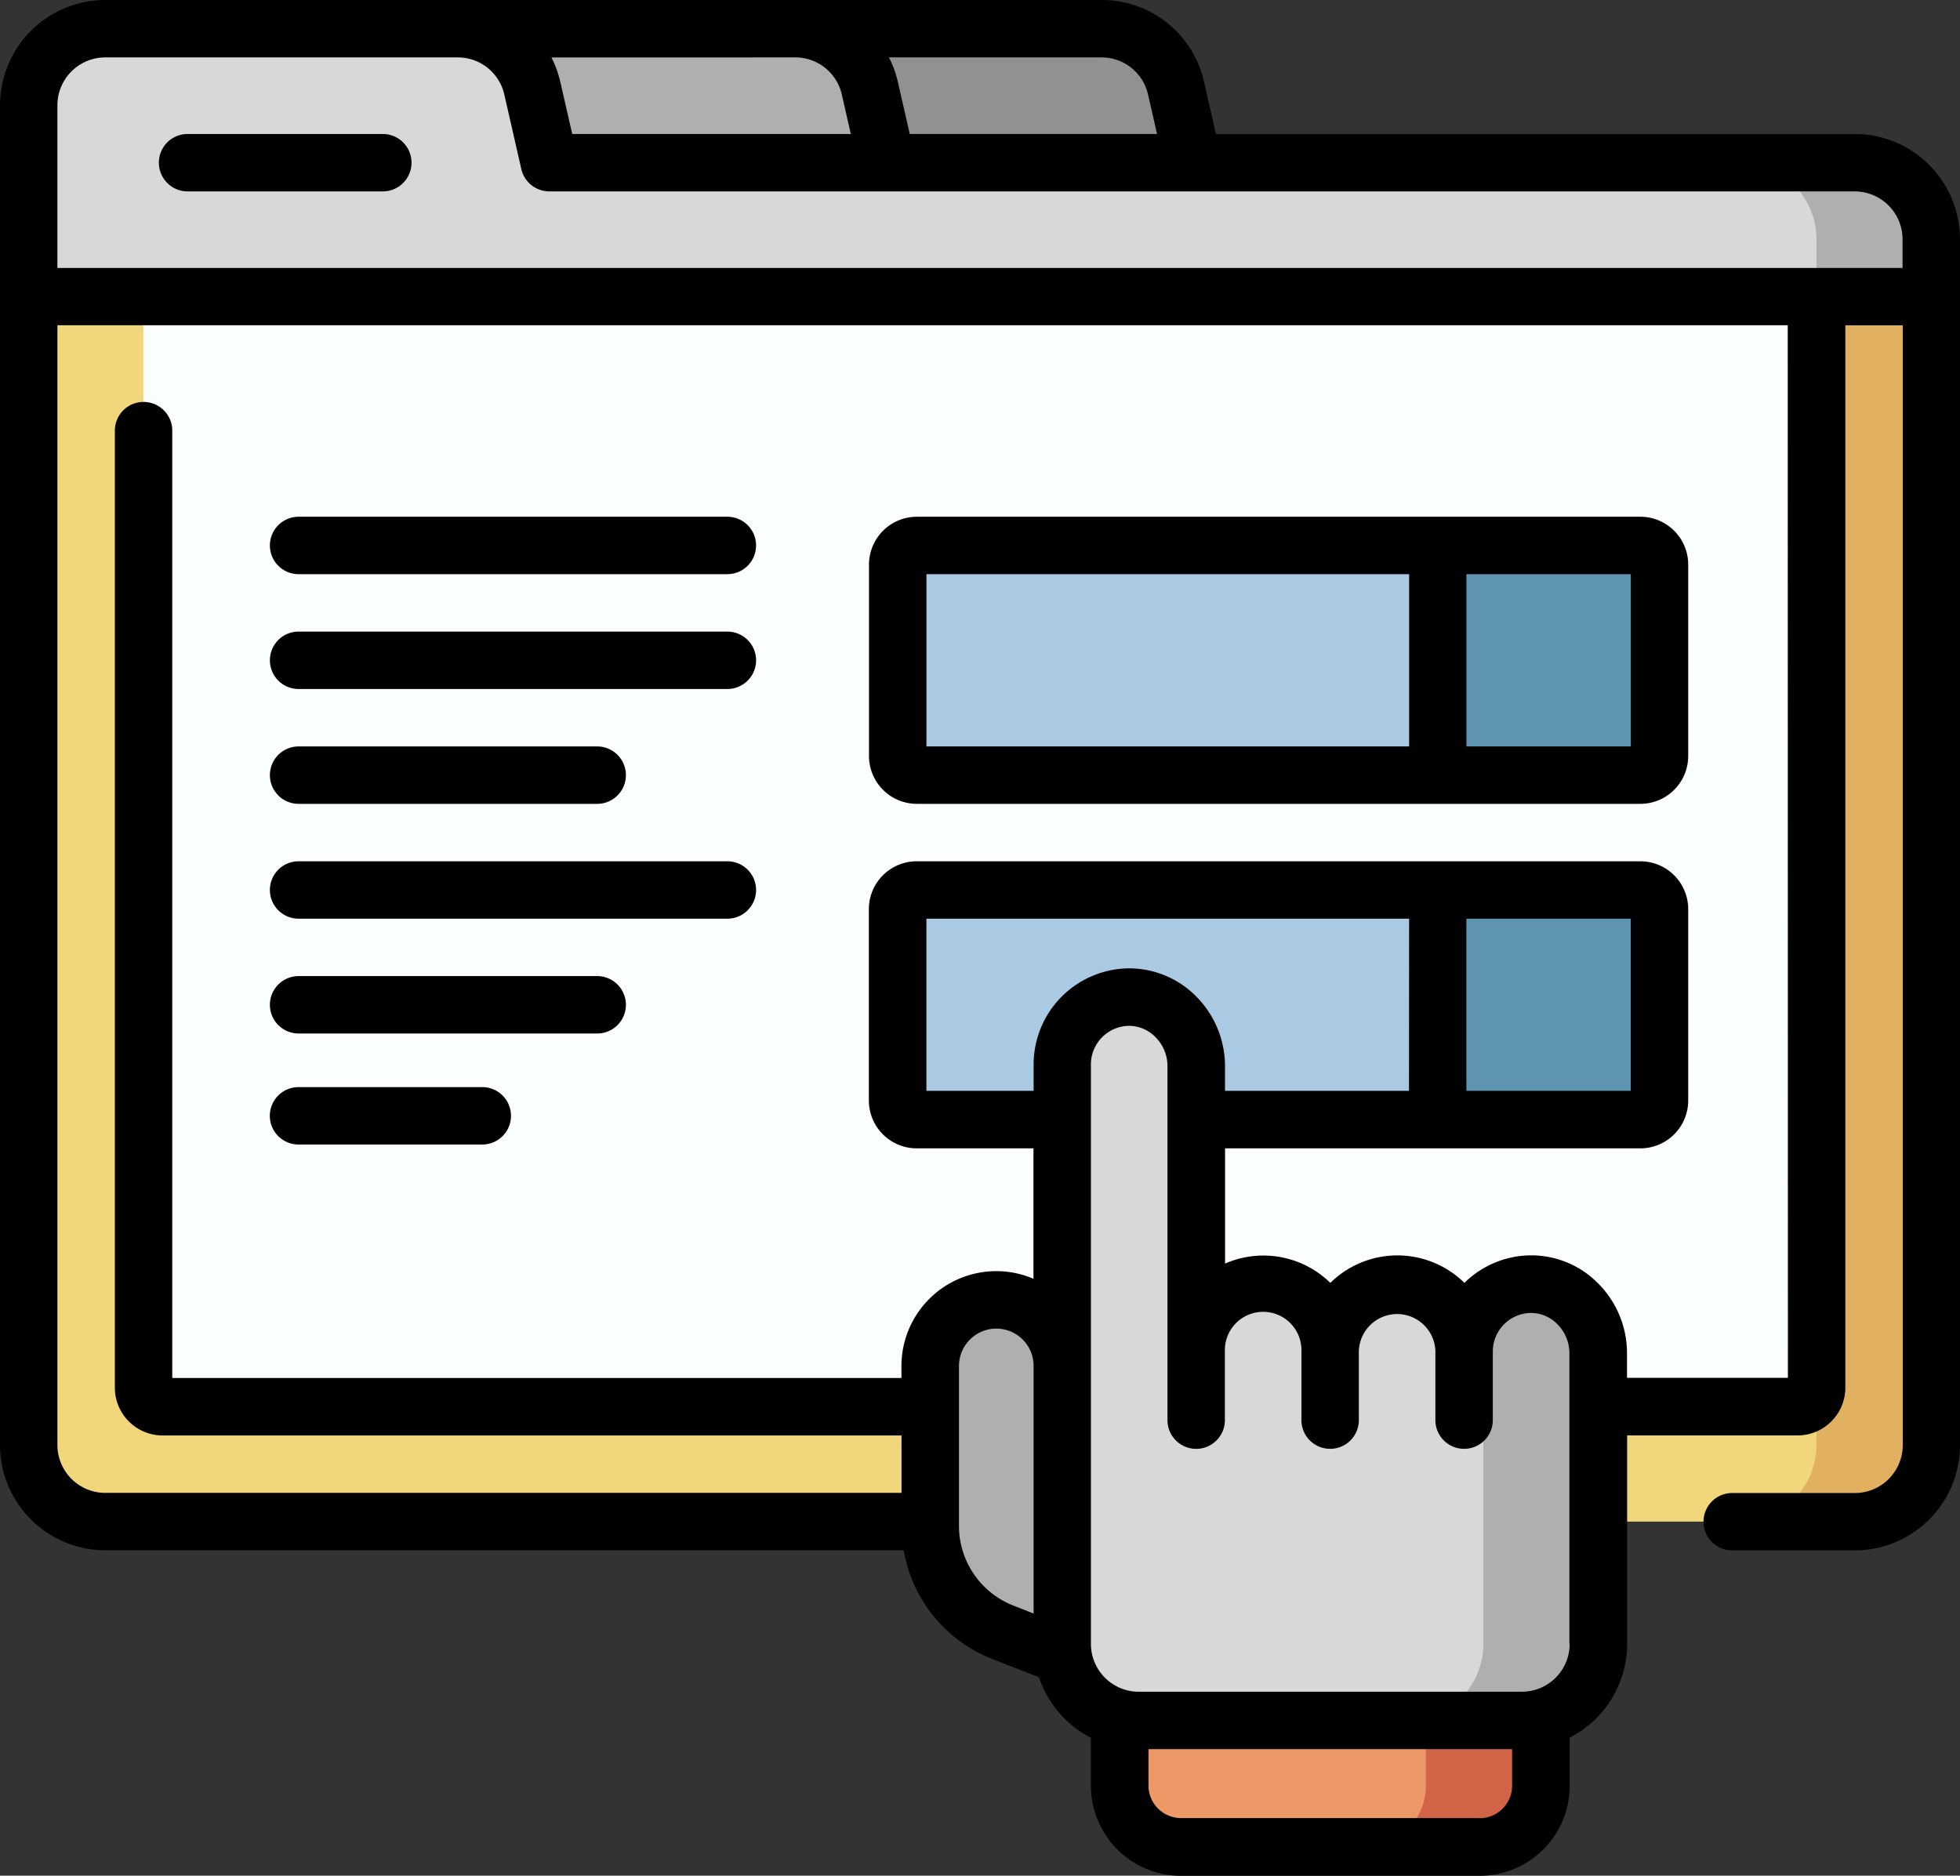
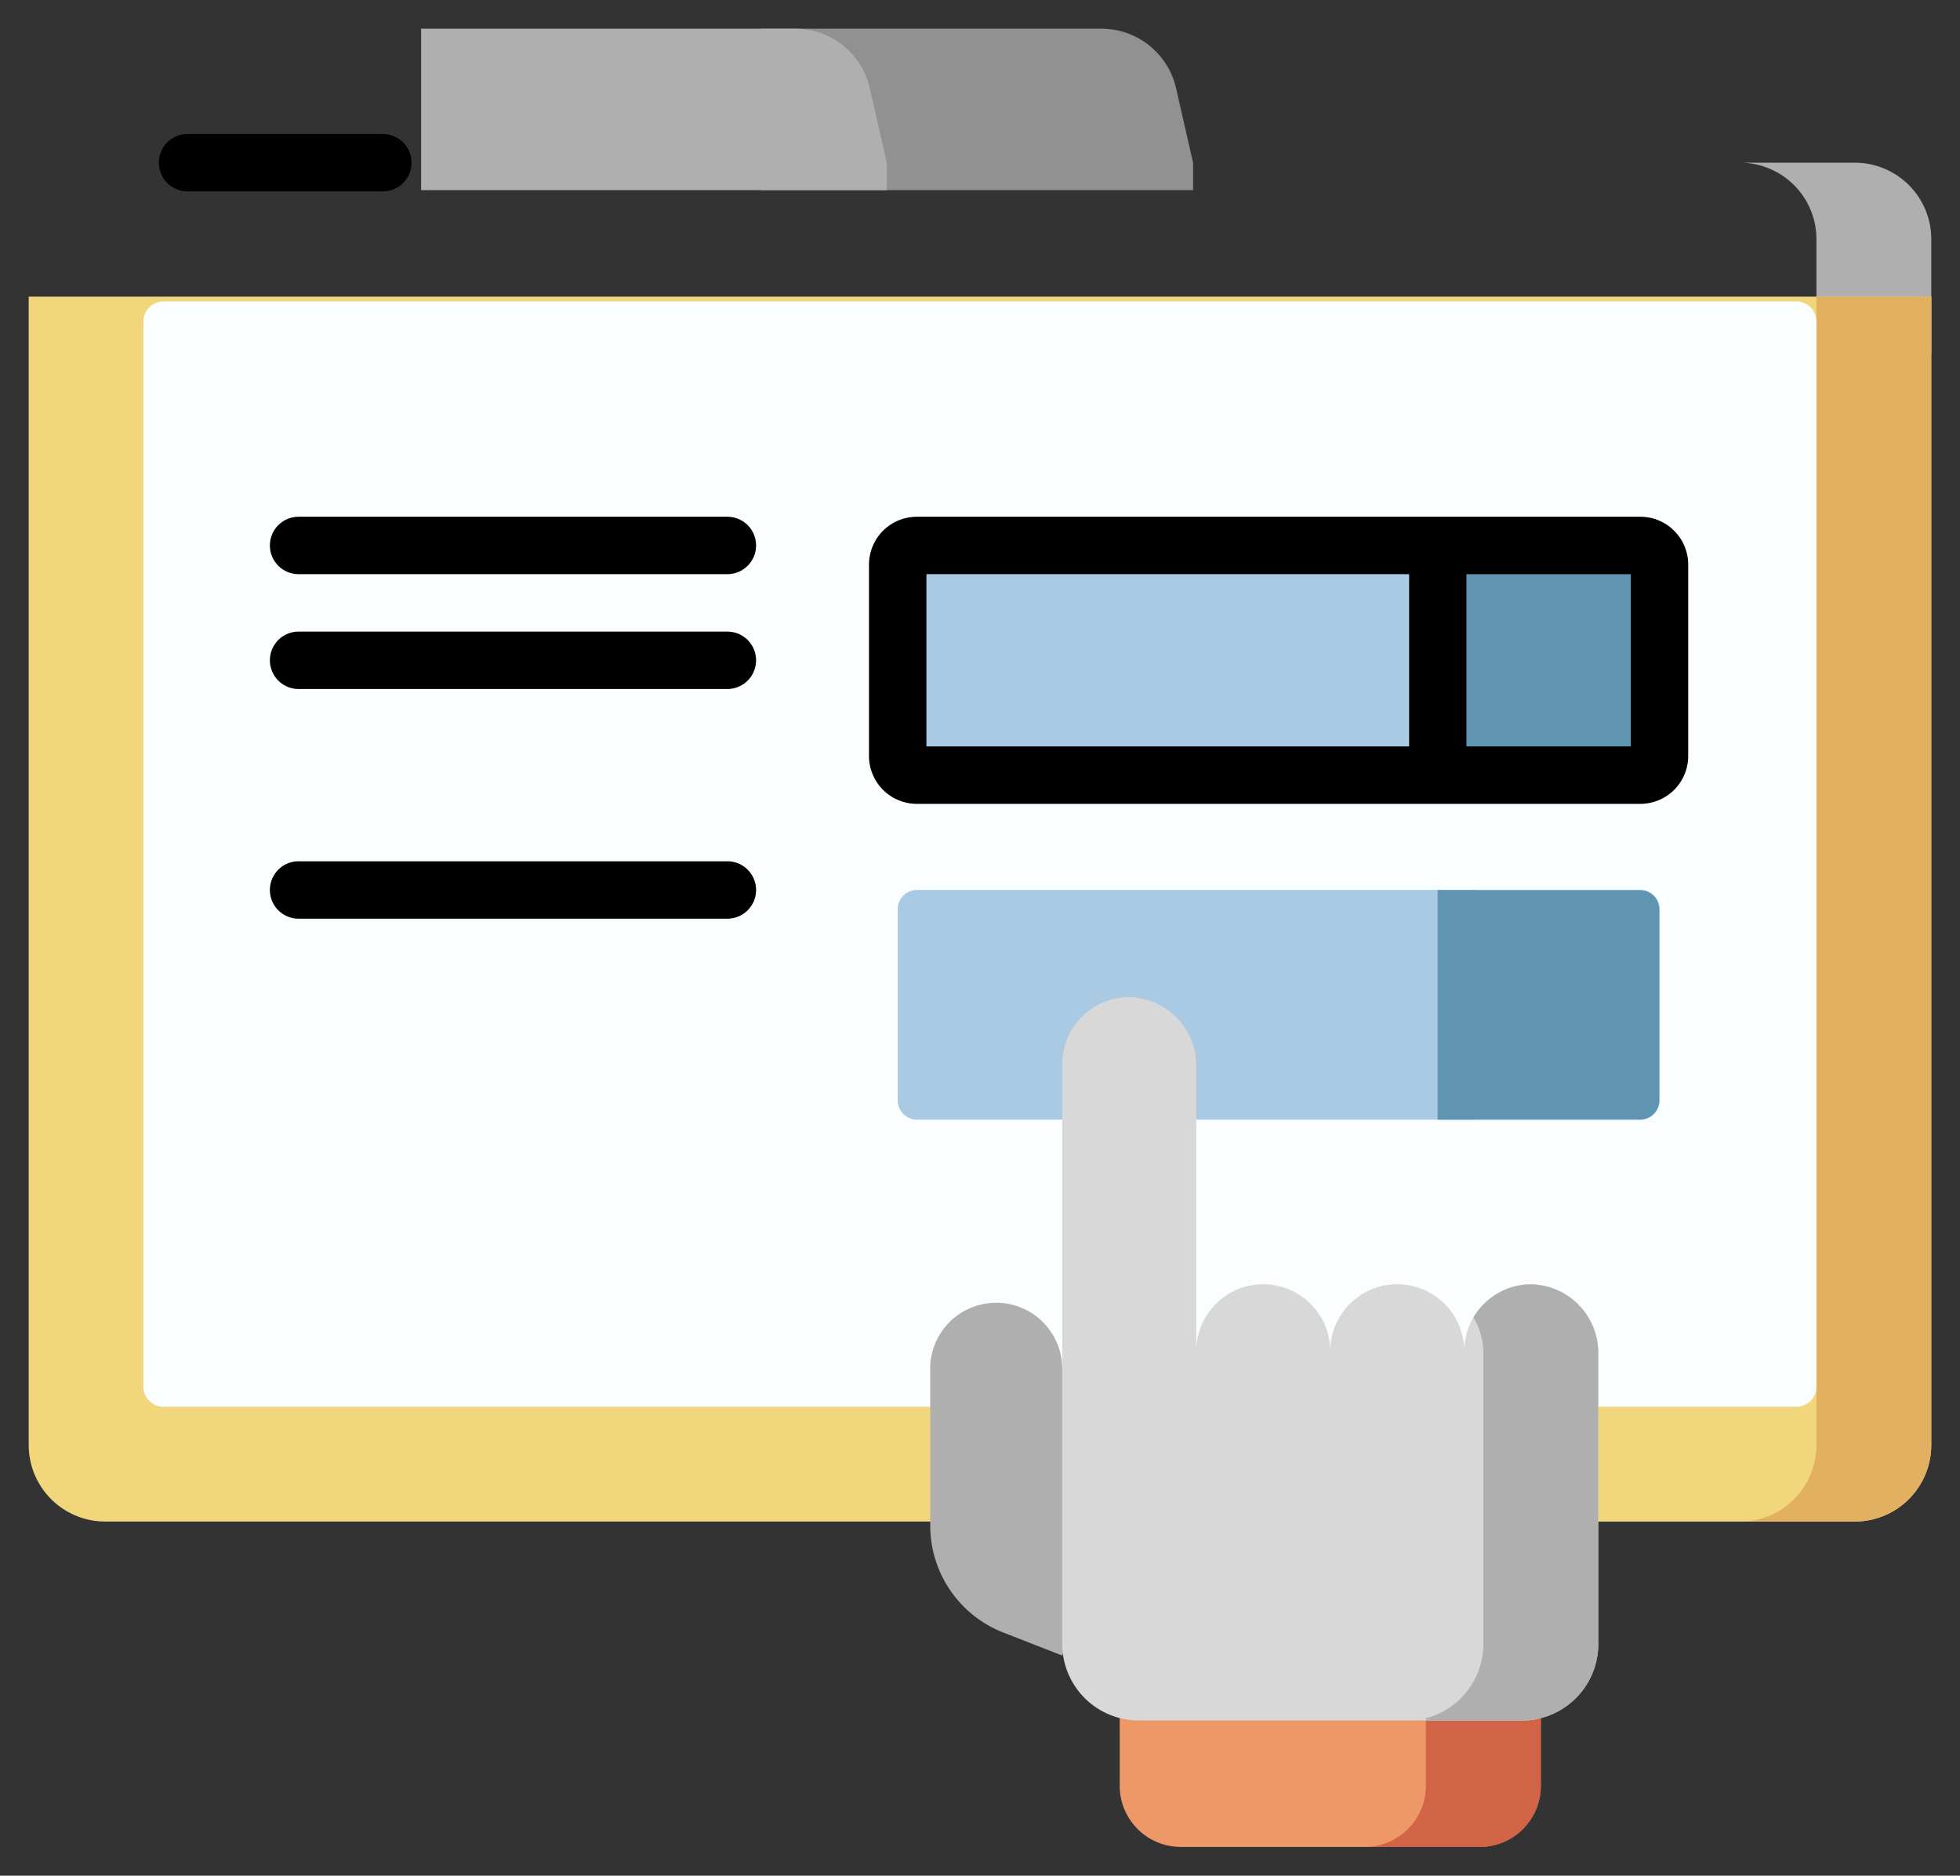
<svg xmlns="http://www.w3.org/2000/svg" id="website" width="60.907" height="58.29" viewBox="0 0 60.907 58.29">
  <rect x="0" y="0" width="60.907" height="58.29" fill="#333333" stroke="none" />
  <path id="Path_6" data-name="Path 6" d="M198.668,7.5h10.594a2.379,2.379,0,0,1,2.319,1.849l.529,2.315v.853H198.668Zm0,0" transform="translate(-175.035 -6.608)" fill="#919191" />
  <path id="Path_7" data-name="Path 7" d="M110,7.5h11.625a2.379,2.379,0,0,1,2.319,1.849l.529,2.315v.853H110Zm0,0" transform="translate(-96.915 -6.608)" fill="#afafaf" />
-   <path id="Path_8" data-name="Path 8" d="M7.5,17.611V9.879A2.379,2.379,0,0,1,9.879,7.5H20.83a2.38,2.38,0,0,1,2.32,1.849l.529,2.315H64.243a2.379,2.379,0,0,1,2.379,2.379v3.569Zm0,0" transform="translate(-6.608 -6.608)" fill="#d8d8d8" />
  <path id="Path_9" data-name="Path 9" d="M460.448,44.879v3.569h-3.569V44.879A2.378,2.378,0,0,0,454.5,42.5h3.569A2.378,2.378,0,0,1,460.448,44.879Zm0,0" transform="translate(-400.433 -37.444)" fill="#afafaf" />
  <path id="Path_10" data-name="Path 10" d="M64.243,115.567a2.379,2.379,0,0,0,2.379-2.379V77.5H7.5v35.687a2.379,2.379,0,0,0,2.379,2.379Zm0,0" transform="translate(-6.608 -68.281)" fill="#f2d67c" />
  <path id="Path_11" data-name="Path 11" d="M461.356,77.5v35.687a2.378,2.378,0,0,1-2.379,2.379h-3.446a2.378,2.378,0,0,0,2.256-2.375V77.5Zm0,0" transform="translate(-401.342 -68.281)" fill="#e2b061" />
  <path id="Path_12" data-name="Path 12" d="M88.89,113.1a.63.63,0,0,0,.595-.661V79.411a.63.63,0,0,0-.595-.661h-50.8a.63.63,0,0,0-.595.661v33.028a.63.63,0,0,0,.595.661Zm0,0" transform="translate(-33.039 -69.382)" fill="#fafeff" />
  <path id="Path_13" data-name="Path 13" d="M252.47,142.5v7.137H235.095a.6.6,0,0,1-.595-.595v-5.948a.6.6,0,0,1,.595-.595Zm0,0" transform="translate(-206.604 -125.548)" fill="#aac9e2" />
  <path id="Path_14" data-name="Path 14" d="M382.451,143.095v5.948a.6.6,0,0,1-.595.595h-6.3V142.5h6.3A.6.6,0,0,1,382.451,143.095Zm0,0" transform="translate(-330.883 -125.548)" fill="#6095b2" />
  <path id="Path_15" data-name="Path 15" d="M252.47,239.637H235.095a.6.6,0,0,1-.595-.595v-5.948a.6.6,0,0,1,.595-.595H252.47Zm0,0" transform="translate(-206.604 -204.842)" fill="#aac9e2" />
  <path id="Path_16" data-name="Path 16" d="M382.451,233.095v5.948a.6.6,0,0,1-.595.595h-6.3V232.5h6.3A.6.6,0,0,1,382.451,233.095Zm0,0" transform="translate(-330.883 -204.842)" fill="#6095b2" />
  <path id="Path_17" data-name="Path 17" d="M303.682,444.615H294.4a1.9,1.9,0,0,1-1.9-1.9V439.5h13.085v3.212A1.9,1.9,0,0,1,303.682,444.615Zm0,0" transform="translate(-257.705 -387.218)" fill="#ef9867" />
  <path id="Path_18" data-name="Path 18" d="M361.972,448.871v2.1a1.9,1.9,0,0,1-1.9,1.9H356.5a1.9,1.9,0,0,0,1.9-1.9v-2.022h2.974A2.4,2.4,0,0,0,361.972,448.871Zm0,0" transform="translate(-314.091 -395.474)" fill="#d16346" />
  <path id="Path_19" data-name="Path 19" d="M247.1,350.635l-1.836-.718A3.569,3.569,0,0,1,243,346.593v-4.96a2.052,2.052,0,0,1,4.1,0c0,1.4,1.546,4.184,1.546,4.184Zm0,0" transform="translate(-214.093 -299.186)" fill="#afafaf" />
  <path id="Path_20" data-name="Path 20" d="M292.032,269.423a2.081,2.081,0,0,0-2.042,2.081,2.082,2.082,0,0,0-4.164,0,2.082,2.082,0,0,0-4.164,0v-8.867a2.126,2.126,0,0,0-2.122-2.136,2.082,2.082,0,0,0-2.042,2.081V280.6a2.379,2.379,0,0,0,2.379,2.379h11.9a2.379,2.379,0,0,0,2.379-2.379v-9.045A2.126,2.126,0,0,0,292.032,269.423Zm0,0" transform="translate(-244.489 -229.512)" fill="#d8d8d8" />
  <path id="Path_21" data-name="Path 21" d="M377.853,337.634v9.045a2.376,2.376,0,0,1-2.379,2.379H372.5v-.075a2.385,2.385,0,0,0,1.784-2.3v-9.045a2.141,2.141,0,0,0-.309-1.108,2.082,2.082,0,0,1,1.757-1.029A2.127,2.127,0,0,1,377.853,337.634Zm0,0" transform="translate(-328.188 -295.587)" fill="#afafaf" />
-   <path id="Path_22" data-name="Path 22" d="M57.635,4.164H37.786l-.37-1.621A3.256,3.256,0,0,0,34.227,0H3.271A3.275,3.275,0,0,0,0,3.271V44.907a3.275,3.275,0,0,0,3.271,3.271H28.083a4.429,4.429,0,0,0,2.768,3.384l1.436.562A3.287,3.287,0,0,0,33.9,54.005v1.489a2.8,2.8,0,0,0,2.8,2.8h9.279a2.8,2.8,0,0,0,2.8-2.8V54a3.274,3.274,0,0,0,1.784-2.912V44.609h5.294a1.488,1.488,0,0,0,1.487-1.487V10.111h1.784v34.8a1.488,1.488,0,0,1-1.487,1.487H53.829a.892.892,0,1,0,0,1.784h3.807a3.275,3.275,0,0,0,3.271-3.271V7.435A3.275,3.275,0,0,0,57.635,4.164ZM35.676,2.94l.28,1.224H28.27L27.9,2.542a3.309,3.309,0,0,0-.275-.758h6.6A1.479,1.479,0,0,1,35.676,2.94ZM24.71,1.784A1.48,1.48,0,0,1,26.16,2.94l.279,1.224H17.782l-.371-1.621a3.309,3.309,0,0,0-.275-.758Zm-21.439,0H14.222a1.48,1.48,0,0,1,1.45,1.156L16.2,5.255a.893.893,0,0,0,.87.693H57.635a1.489,1.489,0,0,1,1.487,1.487v.892H1.784V3.271A1.488,1.488,0,0,1,3.271,1.784ZM29.8,47.408V42.449a1.162,1.162,0,0,1,1.154-1.16,1.158,1.158,0,0,1,1.165,1.159v7.695L31.5,49.9A2.661,2.661,0,0,1,29.8,47.408ZM50.676,28.55V33.9H45.568V28.55ZM43.784,33.9H38.067v-.778a3.071,3.071,0,0,0-.917-2.177,2.924,2.924,0,0,0-2.113-.851,2.989,2.989,0,0,0-2.917,2.973V33.9H28.788V28.55h15Zm2.194,22.6H36.7a1.012,1.012,0,0,1-1.011-1.011v-1.13h11.3v1.13A1.012,1.012,0,0,1,45.977,56.505Zm2.8-5.413a1.488,1.488,0,0,1-1.487,1.487H35.39A1.488,1.488,0,0,1,33.9,51.093V33.07a1.2,1.2,0,0,1,1.167-1.19h.02a1.152,1.152,0,0,1,.809.34,1.275,1.275,0,0,1,.383.9V44.134a.892.892,0,0,0,1.784,0V41.992a1.19,1.19,0,1,1,2.379,0v2.141a.892.892,0,0,0,1.784,0V41.992a1.19,1.19,0,0,1,2.379,0v2.141a.892.892,0,0,0,1.784,0V41.992a1.2,1.2,0,0,1,1.167-1.19,1.152,1.152,0,0,1,.83.34,1.277,1.277,0,0,1,.383.9v9.046Zm6.781-8.268h-5v-.778a3.071,3.071,0,0,0-.917-2.177,2.916,2.916,0,0,0-2.113-.851,2.963,2.963,0,0,0-2.022.855,2.969,2.969,0,0,0-4.167,0,2.971,2.971,0,0,0-3.271-.6V35.687H50.974A1.488,1.488,0,0,0,52.461,34.2V28.253a1.488,1.488,0,0,0-1.487-1.487H28.491A1.488,1.488,0,0,0,27,28.253V34.2a1.488,1.488,0,0,0,1.487,1.487h3.628v4.053a2.94,2.94,0,0,0-1.159-.237h-.014a2.95,2.95,0,0,0-2.93,2.944v.376H5.353V13.383a.892.892,0,1,0-1.784,0v29.74a1.488,1.488,0,0,0,1.487,1.487H28.015v1.784H3.271a1.488,1.488,0,0,1-1.487-1.487v-34.8H55.554Zm0,0" />
  <path id="Path_23" data-name="Path 23" d="M228.487,143.922H250.97a1.488,1.488,0,0,0,1.487-1.487v-5.948A1.488,1.488,0,0,0,250.97,135H228.487A1.488,1.488,0,0,0,227,136.487v5.948A1.488,1.488,0,0,0,228.487,143.922Zm22.186-1.784h-5.108v-5.353h5.108Zm-21.888-5.353h15v5.353h-15Zm0,0" transform="translate(-199.996 -118.941)" />
  <path id="Path_24" data-name="Path 24" d="M71.392,136.784H84.716a.892.892,0,0,0,0-1.784H71.392a.892.892,0,1,0,0,1.784Zm0,0" transform="translate(-62.113 -118.941)" />
  <path id="Path_25" data-name="Path 25" d="M71.392,166.784H84.716a.892.892,0,0,0,0-1.784H71.392a.892.892,0,1,0,0,1.784Zm0,0" transform="translate(-62.113 -145.372)" />
-   <path id="Path_26" data-name="Path 26" d="M71.392,196.784h9.279a.892.892,0,1,0,0-1.784H71.392a.892.892,0,1,0,0,1.784Zm0,0" transform="translate(-62.113 -171.803)" />
  <path id="Path_27" data-name="Path 27" d="M71.392,226.784H84.716a.892.892,0,0,0,0-1.784H71.392a.892.892,0,1,0,0,1.784Zm0,0" transform="translate(-62.113 -198.234)" />
-   <path id="Path_28" data-name="Path 28" d="M71.392,256.784h9.279a.892.892,0,1,0,0-1.784H71.392a.892.892,0,1,0,0,1.784Zm0,0" transform="translate(-62.113 -224.666)" />
-   <path id="Path_29" data-name="Path 29" d="M71.392,285.784H77.1a.892.892,0,0,0,0-1.784h-5.71a.892.892,0,1,0,0,1.784Zm0,0" transform="translate(-62.113 -250.216)" />
  <path id="Path_30" data-name="Path 30" d="M42.392,36.784h6.067a.892.892,0,0,0,0-1.784H42.392a.892.892,0,1,0,0,1.784Zm0,0" transform="translate(-36.563 -30.836)" />
</svg>